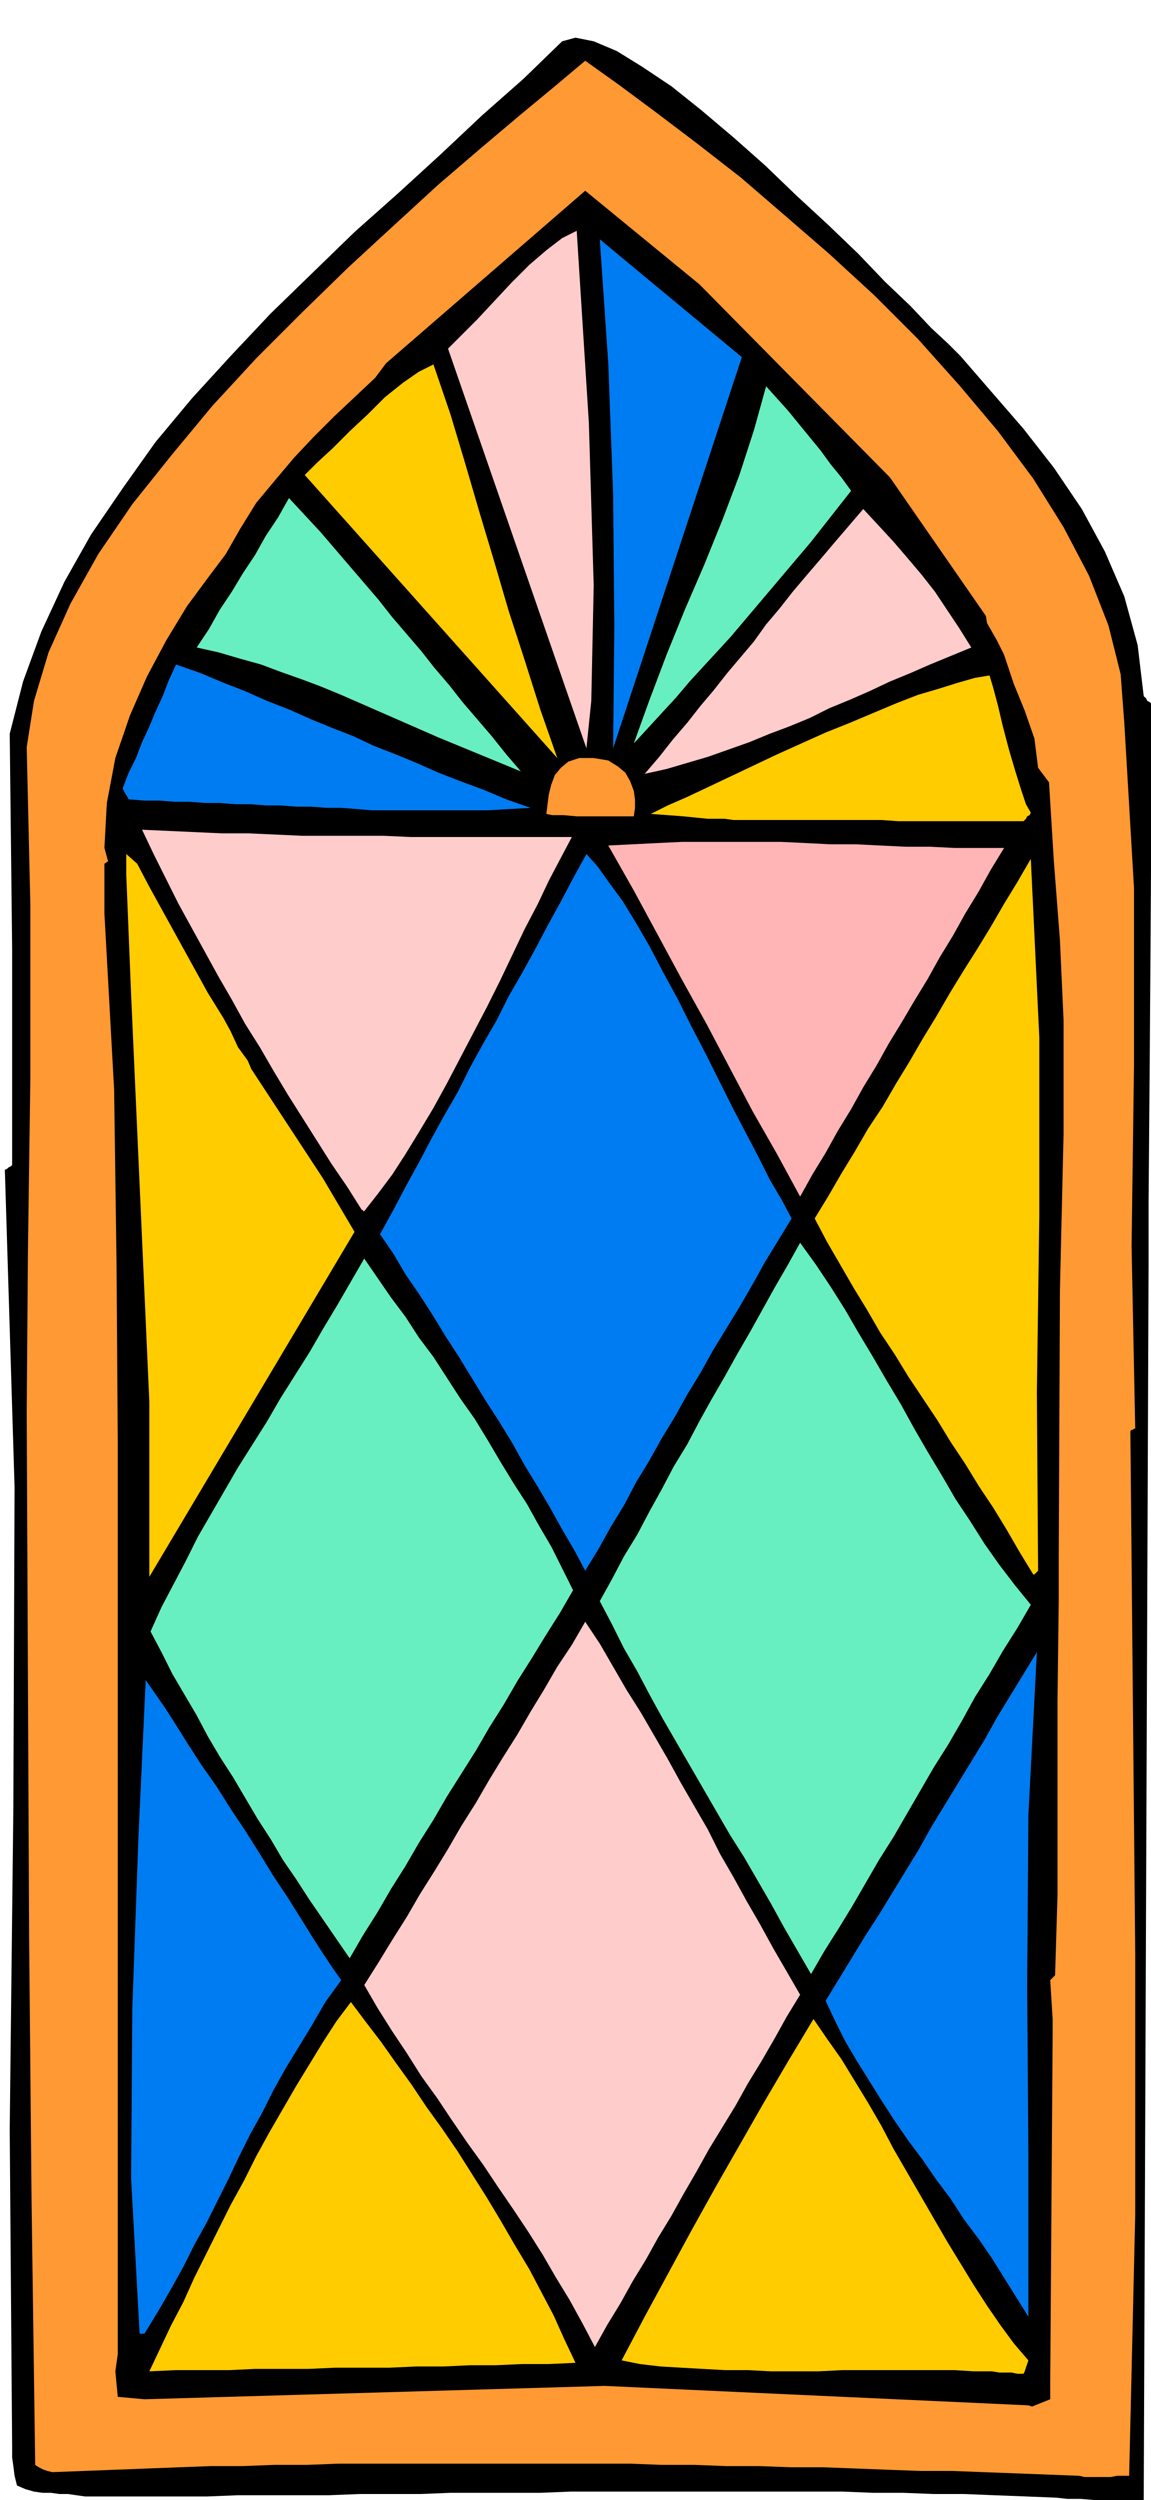
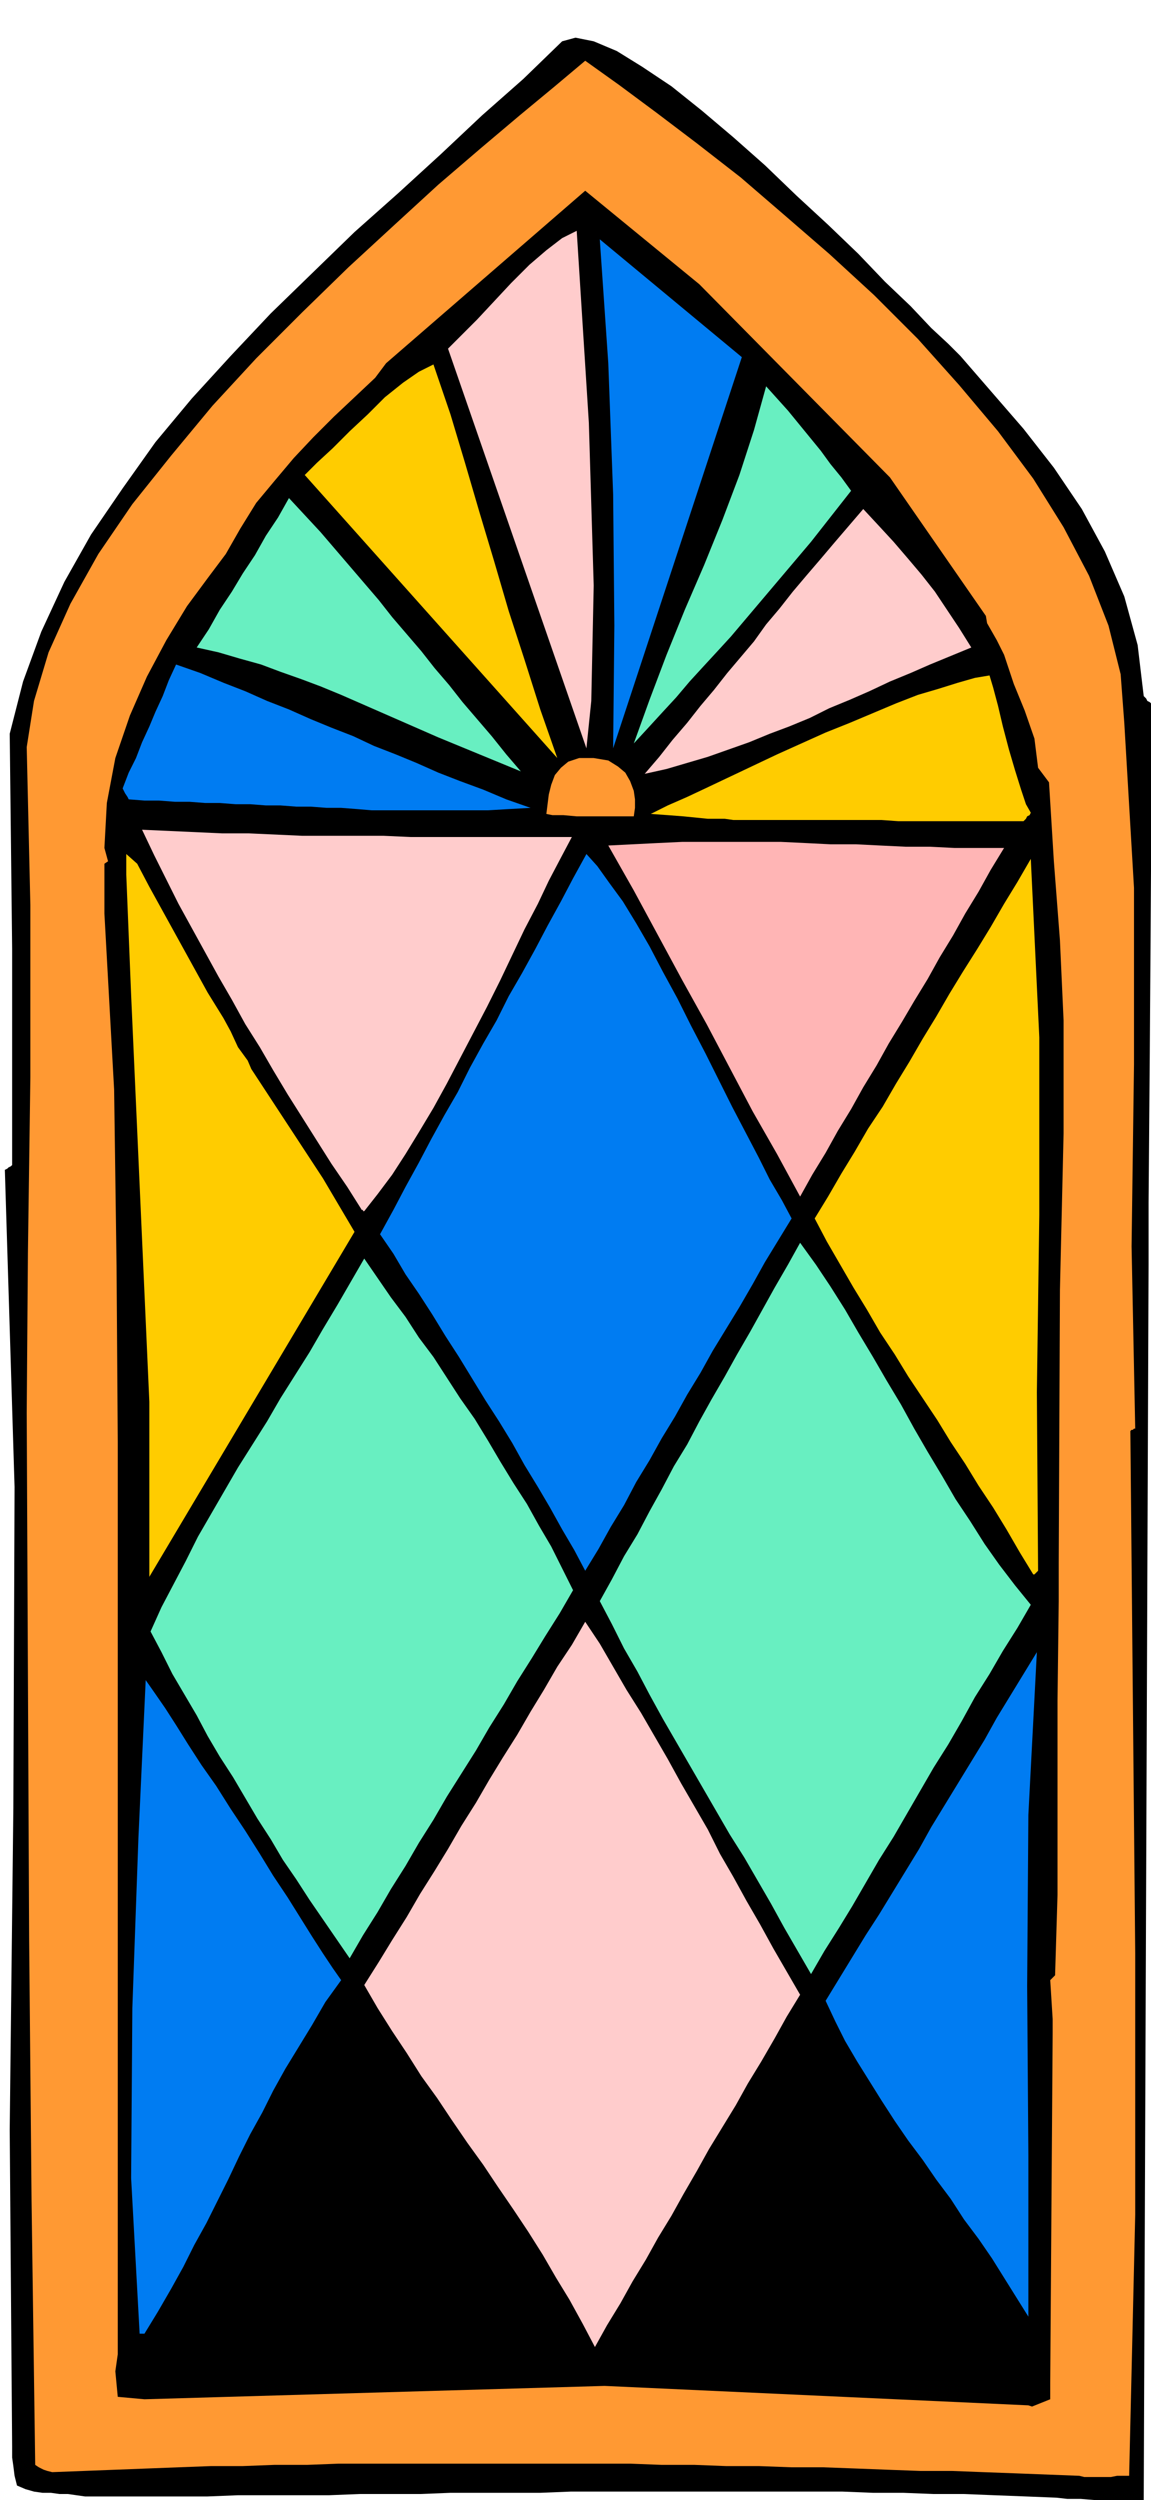
<svg xmlns="http://www.w3.org/2000/svg" width="91.008" height="2.058in" fill-rule="evenodd" stroke-linecap="round" preserveAspectRatio="none" viewBox="0 0 948 2058">
  <style>.pen1{stroke:none}.brush2{fill:#000}.brush3{fill:#f93}.brush4{fill:#fc0}.brush5{fill:#fcc}.brush6{fill:#007cf2}.brush7{fill:#68efc1}</style>
  <path d="M942 2058h-40l-12-1h-11l-9-1-25-1-26-1-25-1h-25l-25-1h-25l-25-1H470l-25 1h-74l-25 1h-50l-25 1h-75l-25 1H70l-7-1-7-1h-7l-7-1h-7l-7-1-7-2-7-3-2-8-1-8-1-7v-9l-2-261 3-265 1-264-8-261 2-1 1-1 2-1 1-1V781l-1-89-1-88 11-43 15-41 19-41 22-39 26-38 27-38 30-36 32-35 33-35 35-34 34-33 36-32 35-32 34-32 34-30 32-31 11-3 15 3 19 8 21 13 24 16 25 20 26 22 26 23 26 25 26 24 25 24 22 23 21 20 17 18 14 13 10 10 26 30 26 30 25 32 23 34 19 35 16 37 11 40 5 42 2 2 1 2 2 1 1 1v137l-1 151-1 123v51l-4 1017z" class="pen1 brush2" />
  <path d="m889 2038-26-1-26-1-27-1-26-1h-26l-27-1-26-1-27-1h-26l-27-1h-27l-26-1h-27l-26-1H279l-26 1h-27l-26 1h-26l-27 1-26 1-26 1-26 1-26 1-4-1-3-1-4-2-3-2-3-217-2-216-1-216-1-217 1-132 2-144V745l-3-130 6-38 12-40 18-40 23-41 28-41 32-40 34-41 36-39 38-38 38-37 38-35 36-33 35-30 32-27 29-24 25-21 28 20 31 23 33 25 36 28 36 31 37 32 37 34 36 36 34 38 32 38 29 39 25 40 21 40 16 41 10 40 3 40 8 136v145l-2 150 3 150h-1l-1 1h-1l-1 1 2 215 2 215v215l-5 215h-10l-5 1h-22l-4-1z" class="pen1 brush3" />
  <path d="m498 1964 349 16 3 1 15-6v-14l2-287v-12l-2-32 4-4 2-66v-160l1-82v-32l1-224 3-129v-93l-3-66-5-65-4-65-9-12-3-24-8-23-9-22-8-24-6-12-8-14-1-6-79-114-157-159-94-77-164 142-9 12-17 16-17 16-17 17-16 17-16 19-15 18-13 21-12 21-15 20-17 23-17 28-16 30-14 32-12 35-7 37-2 37 3 11-3 2v41l8 145 2 145 1 145v751l-2 14 2 21 22 2 379-11z" class="pen1 brush2" />
  <path d="m450 670 5 1h9l11 1h47l1-7v-7l-1-7-3-8-4-7-6-5-8-5-12-2h-12l-9 3-6 5-5 6-3 8-2 8-1 8-1 8z" class="pen1 brush3" />
-   <path d="m123 1952 9-19 9-19 10-19 9-20 10-20 10-20 10-20 11-20 10-20 11-20 11-19 11-19 11-18 11-18 11-17 12-16 12 16 13 17 12 17 13 18 12 18 13 18 13 19 12 19 12 19 12 20 11 19 12 20 10 19 10 19 9 20 9 19-22 1h-22l-22 1h-21l-22 1h-22l-22 1h-45l-22 1h-44l-21 1h-44l-22 1zm679 0-16-1h-92l-20 1h-39l-19-1h-19l-18-1-18-1-17-1-17-2-15-3 19-36 19-35 19-35 20-36 20-35 20-35 20-34 21-35 11 16 12 17 11 18 11 18 11 19 10 19 11 19 11 19 11 19 11 19 11 18 11 18 11 17 11 16 11 15 12 14-1 3-1 3-1 3-1 2h-5l-5-1h-10l-6-1h-15z" class="pen1 brush4" />
  <path d="m490 1932-10-19-11-20-11-18-11-19-12-19-12-18-13-19-12-18-13-18-13-19-12-18-13-18-12-19-12-18-12-19-11-19 12-19 11-18 12-19 11-19 12-19 11-18 11-19 12-19 11-19 11-18 12-19 11-19 11-18 11-19 12-18 11-19 12 18 11 19 11 19 12 19 11 19 11 19 11 20 11 19 11 19 10 20 11 19 11 20 11 19 11 20 11 19 11 19-11 18-10 18-11 19-11 18-10 18-11 18-11 18-10 18-11 19-10 18-11 18-10 18-11 18-10 18-11 18-10 18z" class="pen1 brush5" />
  <path d="m115 1921-7-128 1-140 5-140 6-130 7 10 9 13 9 14 10 16 11 17 12 17 12 19 12 18 12 19 11 18 12 18 10 16 10 16 9 14 8 12 7 10-13 18-11 19-11 18-11 18-10 18-9 18-10 18-9 18-9 19-9 18-9 18-10 18-9 18-10 18-11 19-11 18h-4zm732-14-10-16-10-16-10-16-11-16-12-16-11-17-12-16-11-16-12-16-11-16-11-17-10-16-10-16-10-17-8-16-8-17 11-18 11-18 11-18 11-17 11-18 11-18 11-18 10-18 11-18 11-18 11-18 11-18 10-18 11-18 11-18 11-18-7 134-1 141 1 139v133z" class="pen1 brush6" />
-   <path d="m668 1625-11-19-11-19-11-20-11-19-11-19-12-19-11-19-11-19-11-19-11-19-11-19-11-20-10-19-11-19-10-20-10-19 10-18 10-19 11-18 10-19 10-18 10-19 11-18 10-19 10-18 11-19 10-18 11-19 10-18 10-18 11-19 10-18 13 18 12 18 12 19 11 19 12 20 11 19 12 20 11 20 11 19 12 20 11 19 12 18 12 19 12 17 13 17 13 16-11 19-12 19-11 19-12 19-11 20-11 19-12 19-11 19-11 19-11 19-12 19-11 19-11 19-11 18-12 19-11 19zm-544-282 9-20 10-19 10-19 10-20 11-19 11-19 11-19 12-19 12-19 11-19 12-19 12-19 11-19 12-20 11-19 11-19 11 16 11 16 12 16 11 17 12 16 11 17 11 17 12 17 11 18 10 17 11 18 11 17 10 18 10 17 9 18 9 18-11 19-12 19-11 18-12 19-11 19-12 19-11 19-12 19-12 19-11 19-12 19-11 19-12 19-11 19-12 19-11 19-11-16-11-16-11-16-11-17-11-16-10-17-11-17-10-17-10-17-11-17-10-17-9-17-10-17-10-17-9-18-9-17z" class="pen1 brush7" />
+   <path d="m668 1625-11-19-11-19-11-20-11-19-11-19-12-19-11-19-11-19-11-19-11-19-11-19-11-20-10-19-11-19-10-20-10-19 10-18 10-19 11-18 10-19 10-18 10-19 11-18 10-19 10-18 11-19 10-18 11-19 10-18 10-18 11-19 10-18 13 18 12 18 12 19 11 19 12 20 11 19 12 20 11 20 11 19 12 20 11 19 12 18 12 19 12 17 13 17 13 16-11 19-12 19-11 19-12 19-11 20-11 19-12 19-11 19-11 19-11 19-12 19-11 19-11 19-11 18-12 19-11 19m-544-282 9-20 10-19 10-19 10-20 11-19 11-19 11-19 12-19 12-19 11-19 12-19 12-19 11-19 12-20 11-19 11-19 11 16 11 16 12 16 11 17 12 16 11 17 11 17 12 17 11 18 10 17 11 18 11 17 10 18 10 17 9 18 9 18-11 19-12 19-11 18-12 19-11 19-12 19-11 19-12 19-12 19-11 19-12 19-11 19-12 19-11 19-12 19-11 19-11-16-11-16-11-16-11-17-11-16-10-17-11-17-10-17-10-17-11-17-10-17-9-17-10-17-10-17-9-18-9-17z" class="pen1 brush7" />
  <path d="M123 1298v-144l-15-335-4-99v-17l9 8 10 19 48 87 13 21 6 11 6 13 8 11 3 7 59 90 26 44-169 284zm728-2-11-18-11-19-11-18-12-18-11-18-12-18-11-18-12-18-12-18-11-18-12-18-11-19-11-18-11-19-11-19-10-19 11-18 11-19 11-18 11-19 12-18 11-19 11-18 11-19 11-18 11-19 11-18 12-19 11-18 11-19 11-18 11-19 7 147v146l-2 146 1 147-1 1-1 1-1 1h-1z" class="pen1 brush4" />
  <path d="m482 1293-9-17-10-17-10-18-10-17-11-18-10-18-11-18-11-17-11-18-11-18-11-17-11-18-11-17-11-16-10-17-11-16 11-20 10-19 11-20 10-19 11-20 11-19 10-20 11-20 11-19 10-20 11-19 11-20 10-19 11-20 10-19 11-20 9 10 10 14 11 15 11 18 11 19 11 21 12 22 11 22 12 23 11 22 11 22 11 21 11 21 9 18 10 17 8 15-11 18-11 18-10 18-11 19-11 18-11 18-10 18-11 18-10 18-11 18-10 18-11 18-10 19-11 18-10 18-11 18z" class="pen1 brush6" />
  <path d="m298 996-12-19-13-19-12-19-12-19-12-19-12-20-11-19-12-19-11-20-11-19-11-20-11-20-11-20-10-20-10-20-10-21 22 1 22 1 22 1h22l22 1 22 1h67l22 1h133l-9 17-10 19-9 19-11 21-10 21-10 21-11 22-11 21-11 21-11 21-11 20-12 20-11 18-11 17-12 16-11 14h-1v-1h-1z" class="pen1 brush5" />
  <path d="m659 985-19-35-20-35-19-36-19-36-20-36-20-37-20-37-21-37 20-1 20-1 21-1h81l21 1 20 1h21l20 1 21 1h20l20 1h41l-11 18-10 18-11 18-10 18-11 18-10 18-11 18-10 17-11 18-10 18-11 18-10 18-11 18-10 18-11 18-10 18z" class="pen1" style="fill:#ffb5b5" />
  <path d="M609 675h-5l-7-1h-14l-10-1-10-1-13-1-14-1 14-7 16-7 17-8 19-9 19-9 19-9 20-9 20-9 20-8 19-8 19-8 18-7 17-5 16-5 14-4 12-2 3 10 4 15 4 17 5 19 5 17 5 16 4 12 4 7-1 2-2 1-1 2-2 2H740l-14-1H609z" class="pen1 brush4" />
  <path d="m306 667-12-1-13-1h-12l-13-1h-12l-13-1h-12l-13-1h-12l-13-1h-12l-13-1h-12l-13-1h-12l-13-1-1-2-2-3-1-2-1-2 5-13 6-12 5-13 6-13 5-12 6-13 5-13 6-13 20 7 19 8 18 7 18 8 18 7 18 8 17 7 18 7 17 8 18 7 17 7 18 8 18 7 19 7 19 8 20 7-18 1-17 1h-96z" class="pen1 brush6" />
  <path d="m711 419 13 14 12 13 12 14 11 13 11 14 10 15 10 15 10 16-17 7-17 7-16 7-17 7-17 8-16 7-17 7-16 8-17 7-16 6-17 7-17 6-17 6-17 5-17 5-18 4 12-14 11-14 12-14 11-14 11-13 11-14 11-13 11-13 10-14 11-13 11-14 11-13 12-14 11-13 12-14 12-14zM369 287l11-11 13-13 14-15 14-15 15-15 14-12 13-10 12-6 10 158 4 134-2 95-4 39-114-329z" class="pen1 brush5" />
  <path d="m429 635-17-7-17-7-17-7-17-7-16-7-16-7-16-7-16-7-16-7-17-7-16-6-17-6-16-6-18-5-17-5-18-4 10-15 9-16 10-15 9-15 10-15 9-16 10-15 9-16 13 14 13 14 12 14 12 14 12 14 12 14 11 14 12 14 12 14 11 14 12 14 11 14 12 14 12 14 12 15 12 14z" class="pen1 brush7" />
  <path d="m251 391 10-10 13-12 14-14 15-14 14-14 15-12 13-9 12-6 14 41 12 40 12 41 12 40 12 41 13 40 13 41 14 40-208-233z" class="pen1 brush4" />
  <path d="m522 612 13-36 14-37 15-37 16-37 15-37 14-37 12-37 10-36 9 10 9 10 9 11 9 11 9 11 8 11 9 11 8 11-11 14-11 14-11 14-11 13-11 13-11 13-11 13-11 13-11 13-11 12-12 13-11 12-11 13-12 13-11 12-12 13z" class="pen1 brush7" />
  <path d="m505 616 1-101-1-108-4-108-7-102 117 97-106 322z" class="pen1 brush6" />
</svg>